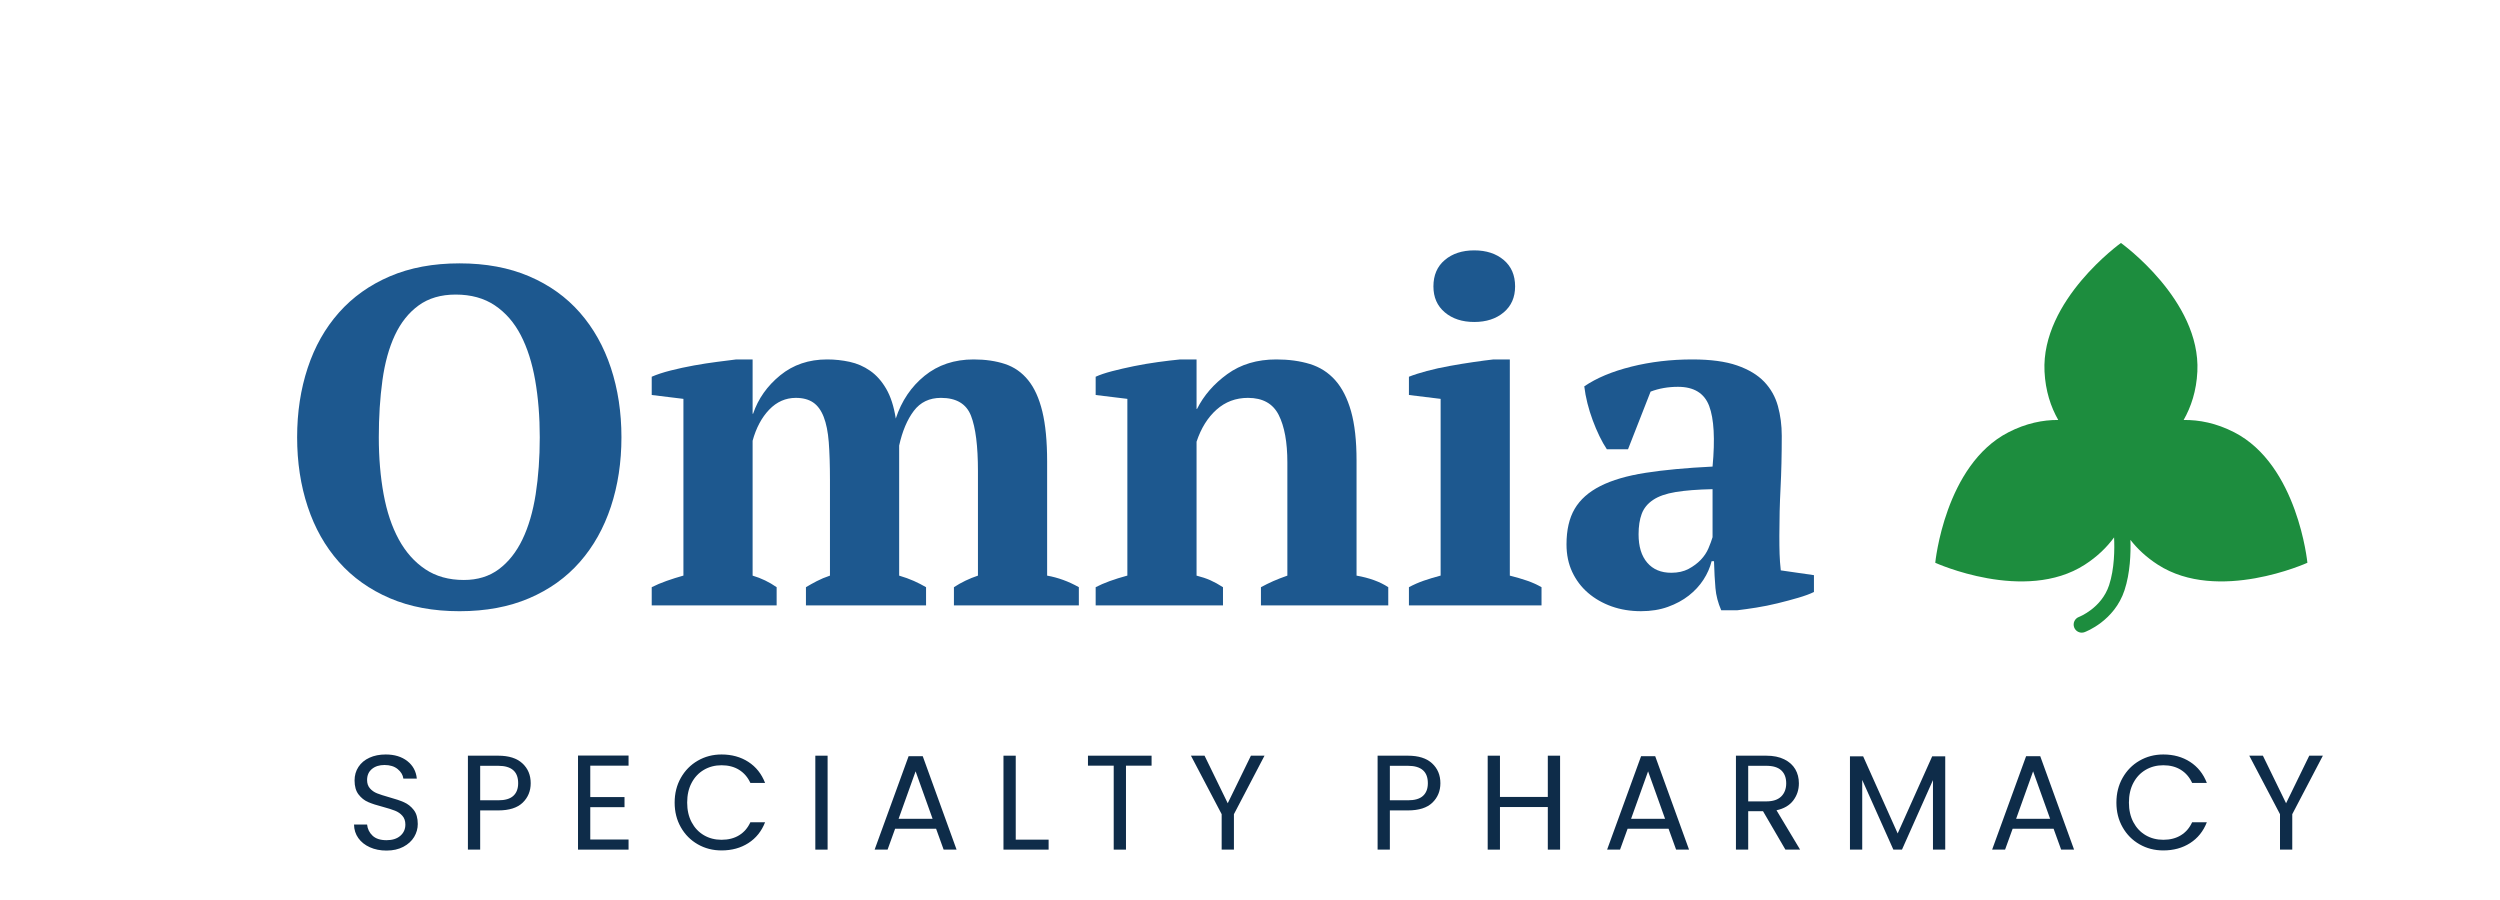
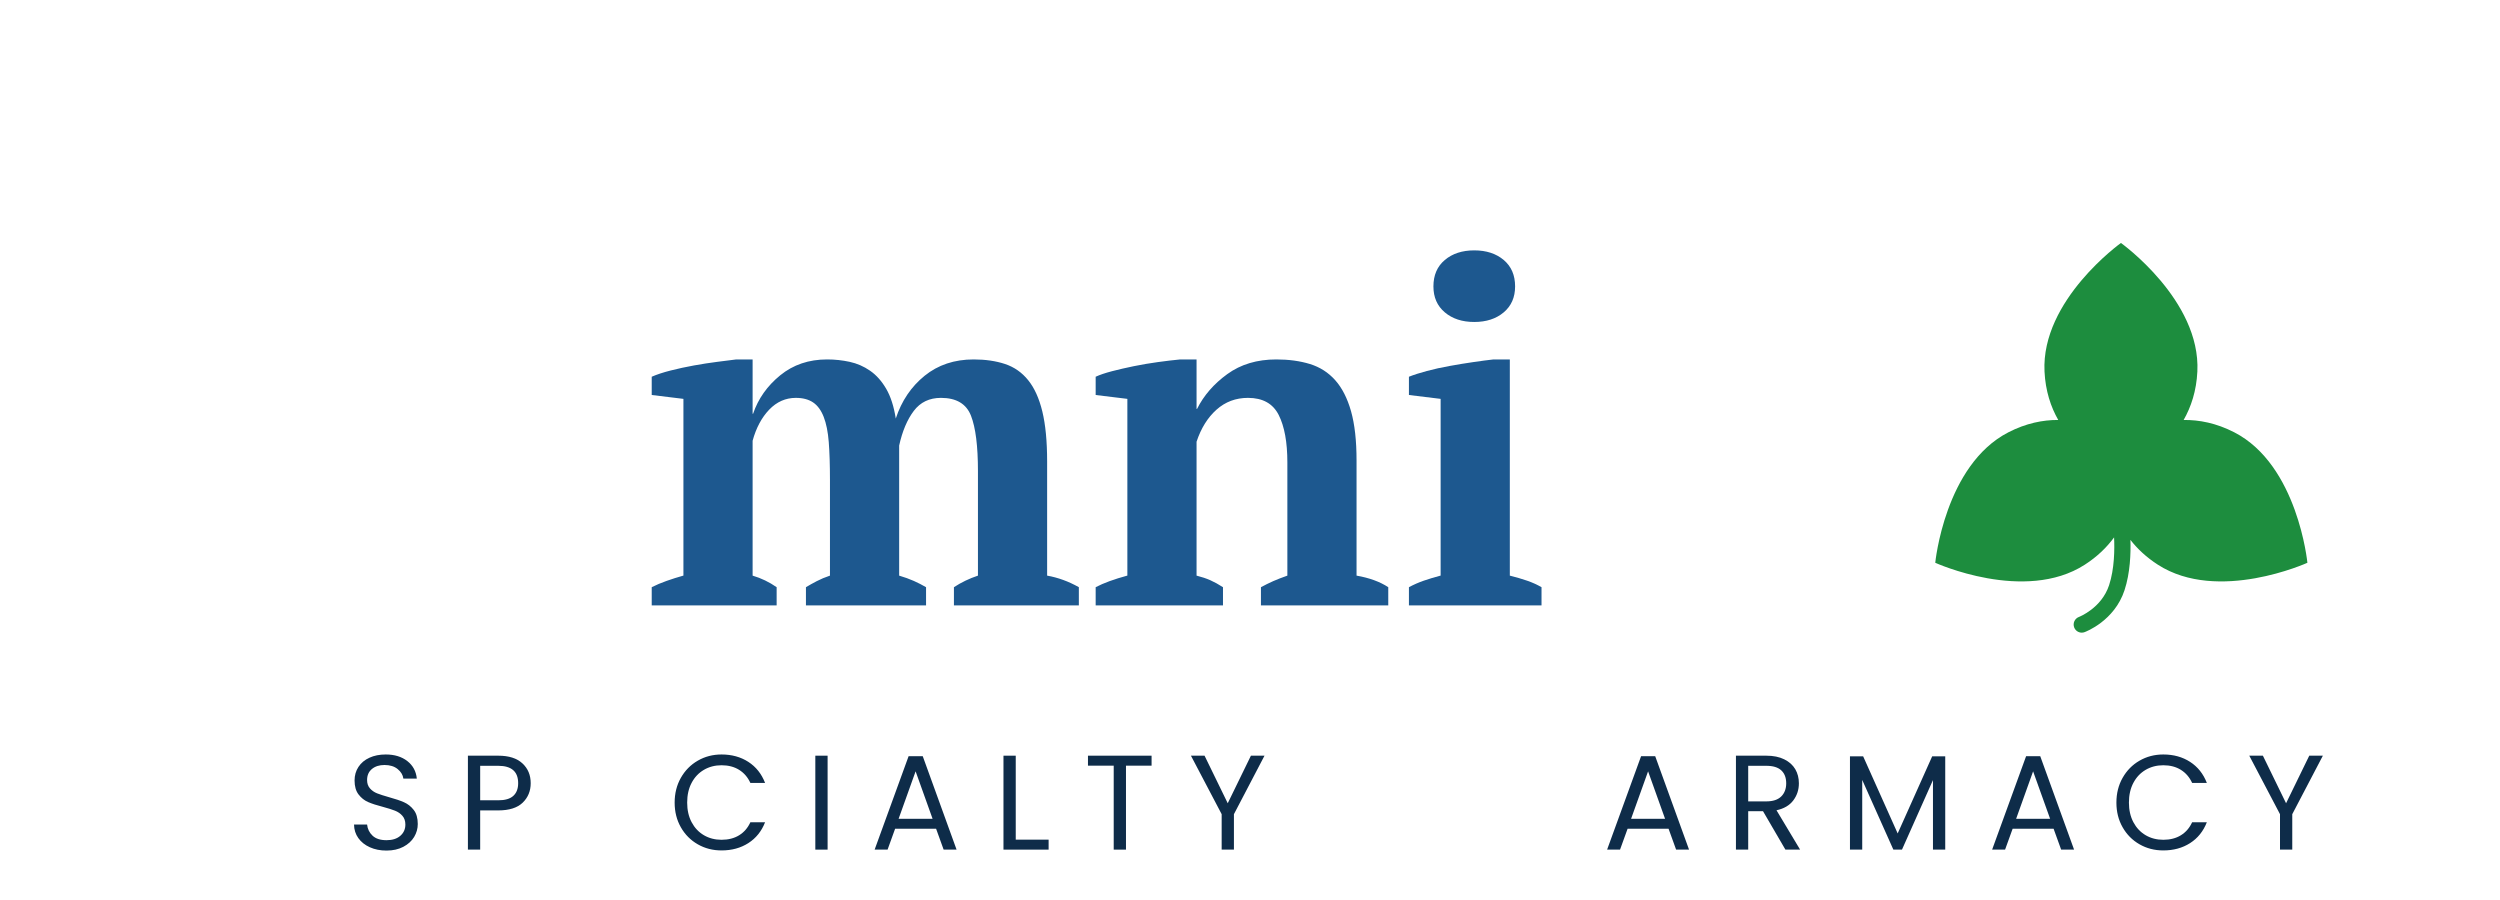
<svg xmlns="http://www.w3.org/2000/svg" viewBox="350 330 500 180" width="500" height="180">
  <path fill-rule="nonzero" fill="rgb(11.591%, 55.461%, 24.504%)" fill-opacity="1" d="M 796.859 416.465 C 793.242 414.602 789.812 413.957 786.727 413.996 C 788.207 411.398 789.285 408.207 789.473 404.301 C 790.168 390.02 774.188 378.594 774.188 378.594 C 774.188 378.594 758.207 390.02 758.902 404.301 C 759.094 408.207 760.168 411.395 761.648 413.992 C 758.605 413.977 755.227 414.633 751.672 416.465 C 738.953 423.004 737.051 442.555 737.051 442.555 C 737.051 442.555 754.934 450.684 766.957 442.941 C 769.488 441.309 771.387 439.434 772.816 437.48 C 772.93 439.828 772.898 443.766 771.816 447.047 C 770.305 451.633 765.855 453.363 765.789 453.387 C 764.953 453.699 764.523 454.629 764.828 455.465 C 765.07 456.125 765.691 456.531 766.352 456.531 C 766.535 456.531 766.727 456.5 766.91 456.43 C 767.152 456.344 772.879 454.184 774.898 448.062 C 776.047 444.582 776.172 440.617 776.086 437.977 C 777.473 439.754 779.258 441.449 781.574 442.941 C 793.594 450.684 811.48 442.555 811.48 442.555 C 811.48 442.555 809.574 423.004 796.859 416.465" />
-   <path fill-rule="nonzero" fill="rgb(11.624%, 34.612%, 56.151%)" fill-opacity="1" d="M 425.762 417.453 C 425.762 421.555 426.082 425.352 426.723 428.844 C 427.363 432.336 428.371 435.344 429.75 437.875 C 431.129 440.406 432.887 442.391 435.035 443.832 C 437.18 445.273 439.758 445.996 442.77 445.996 C 445.523 445.996 447.863 445.273 449.785 443.832 C 451.707 442.391 453.277 440.406 454.492 437.875 C 455.711 435.344 456.59 432.336 457.137 428.844 C 457.68 425.352 457.953 421.555 457.953 417.453 C 457.953 413.355 457.648 409.559 457.039 406.066 C 456.43 402.578 455.469 399.566 454.156 397.035 C 452.844 394.508 451.113 392.52 448.969 391.078 C 446.82 389.637 444.211 388.914 441.137 388.914 C 438.191 388.914 435.723 389.637 433.738 391.078 C 431.75 392.52 430.168 394.508 428.98 397.035 C 427.797 399.566 426.965 402.578 426.484 406.066 C 426.004 409.559 425.762 413.355 425.762 417.453 M 409.426 417.453 C 409.426 412.457 410.129 407.832 411.543 403.57 C 412.949 399.309 415.031 395.629 417.785 392.52 C 420.539 389.414 423.938 386.992 427.973 385.266 C 432.008 383.535 436.652 382.672 441.906 382.672 C 447.156 382.672 451.805 383.535 455.84 385.266 C 459.875 386.992 463.254 389.414 465.977 392.52 C 468.699 395.629 470.766 399.309 472.176 403.57 C 473.582 407.832 474.289 412.457 474.289 417.453 C 474.289 422.453 473.582 427.082 472.176 431.34 C 470.766 435.602 468.699 439.285 465.977 442.391 C 463.254 445.5 459.875 447.914 455.84 449.645 C 451.805 451.375 447.156 452.242 441.906 452.242 C 436.652 452.242 432.008 451.375 427.973 449.645 C 423.938 447.914 420.539 445.5 417.785 442.391 C 415.031 439.285 412.949 435.602 411.543 431.34 C 410.129 427.082 409.426 422.453 409.426 417.453" />
  <path fill-rule="nonzero" fill="rgb(11.624%, 34.612%, 56.151%)" fill-opacity="1" d="M 535.211 451.086 L 511.188 451.086 L 511.188 447.438 C 511.828 447.051 512.547 446.648 513.352 446.23 C 514.152 445.812 515.031 445.445 515.992 445.125 L 515.992 425.953 C 515.992 423 515.91 420.496 515.754 418.438 C 515.594 416.383 515.254 414.699 514.742 413.383 C 514.23 412.066 513.527 411.102 512.629 410.492 C 511.73 409.883 510.578 409.574 509.172 409.574 C 507.121 409.574 505.344 410.363 503.836 411.934 C 502.332 413.508 501.227 415.582 500.523 418.148 L 500.523 445.125 C 502.25 445.637 503.852 446.41 505.328 447.438 L 505.328 451.086 L 480.344 451.086 L 480.344 447.438 C 481.238 446.984 482.23 446.566 483.32 446.18 C 484.41 445.793 485.531 445.441 486.684 445.117 L 486.684 409.773 L 480.344 409 L 480.344 405.348 C 481.367 404.898 482.633 404.48 484.141 404.098 C 485.645 403.715 487.195 403.379 488.797 403.09 C 490.398 402.801 491.953 402.559 493.461 402.367 C 494.965 402.176 496.23 402.016 497.254 401.887 L 500.523 401.887 L 500.523 412.746 L 500.617 412.746 C 501.641 409.734 503.453 407.172 506.047 405.059 C 508.641 402.945 511.766 401.887 515.418 401.887 C 516.953 401.887 518.457 402.047 519.934 402.367 C 521.406 402.688 522.77 403.281 524.016 404.145 C 525.266 405.012 526.336 406.211 527.234 407.75 C 528.133 409.289 528.773 411.273 529.156 413.707 C 530.312 410.184 532.234 407.332 534.922 405.156 C 537.613 402.977 540.883 401.887 544.727 401.887 C 547.094 401.887 549.191 402.195 551.02 402.805 C 552.844 403.414 554.383 404.488 555.629 406.031 C 556.879 407.57 557.824 409.656 558.465 412.289 C 559.105 414.922 559.426 418.258 559.426 422.305 L 559.426 445.125 C 561.605 445.512 563.719 446.281 565.77 447.438 L 565.77 451.086 L 540.785 451.086 L 540.785 447.438 C 542.258 446.473 543.859 445.703 545.59 445.125 L 545.59 424.219 C 545.59 419.211 545.125 415.516 544.195 413.141 C 543.266 410.766 541.266 409.574 538.191 409.574 C 535.887 409.574 534.074 410.441 532.762 412.176 C 531.449 413.91 530.469 416.223 529.832 419.113 L 529.832 445.125 C 530.918 445.445 531.898 445.801 532.762 446.184 C 533.625 446.57 534.441 446.988 535.211 447.438 Z M 535.211 451.086" />
  <path fill-rule="nonzero" fill="rgb(11.624%, 34.612%, 56.151%)" fill-opacity="1" d="M 627.652 451.086 L 602.188 451.086 L 602.188 447.438 C 603.02 446.988 603.836 446.586 604.637 446.23 C 605.438 445.879 606.383 445.508 607.473 445.125 L 607.473 422.484 C 607.473 418.441 606.895 415.277 605.742 412.996 C 604.59 410.715 602.539 409.574 599.594 409.574 C 597.156 409.574 595.059 410.363 593.301 411.934 C 591.535 413.508 590.207 415.645 589.312 418.344 L 589.312 445.125 C 590.336 445.383 591.25 445.688 592.051 446.039 C 592.852 446.395 593.699 446.859 594.598 447.438 L 594.598 451.086 L 569.133 451.086 L 569.133 447.438 C 570.73 446.598 572.848 445.828 575.473 445.117 L 575.473 409.773 L 569.133 409 L 569.133 405.348 C 569.965 404.961 571.055 404.594 572.398 404.242 C 573.742 403.891 575.199 403.555 576.77 403.234 C 578.34 402.914 579.941 402.641 581.574 402.418 C 583.211 402.191 584.699 402.016 586.043 401.887 L 589.312 401.887 L 589.312 411.785 L 589.406 411.785 C 590.754 409.094 592.77 406.773 595.461 404.82 C 598.152 402.867 601.418 401.887 605.262 401.887 C 607.762 401.887 610.004 402.195 611.988 402.805 C 613.973 403.414 615.656 404.488 617.035 406.031 C 618.41 407.57 619.469 409.641 620.207 412.242 C 620.941 414.84 621.309 418.129 621.309 422.109 L 621.309 445.125 C 623.871 445.574 625.984 446.344 627.652 447.438 Z M 627.652 451.086" />
  <path fill-rule="nonzero" fill="rgb(11.624%, 34.612%, 56.151%)" fill-opacity="1" d="M 636.684 387.281 C 636.684 385.039 637.445 383.277 638.965 381.996 C 640.484 380.715 642.445 380.074 644.852 380.074 C 647.258 380.074 649.223 380.715 650.742 381.996 C 652.262 383.277 653.02 385.039 653.02 387.281 C 653.02 389.461 652.262 391.191 650.742 392.473 C 649.223 393.754 647.258 394.395 644.852 394.395 C 642.445 394.395 640.484 393.754 638.965 392.473 C 637.445 391.191 636.684 389.461 636.684 387.281 M 658.305 451.086 L 631.785 451.086 L 631.785 447.438 C 632.746 446.922 633.738 446.488 634.762 446.133 C 635.785 445.777 636.906 445.441 638.125 445.117 L 638.125 409.773 L 631.785 409 L 631.785 405.348 C 632.746 404.965 633.945 404.578 635.387 404.195 C 636.828 403.809 638.348 403.473 639.953 403.188 C 641.551 402.898 643.121 402.641 644.66 402.418 C 646.199 402.191 647.543 402.016 648.695 401.887 L 651.965 401.887 L 651.965 445.125 C 653.242 445.445 654.398 445.781 655.422 446.137 C 656.445 446.488 657.406 446.922 658.305 447.438 Z M 658.305 451.086" />
-   <path fill-rule="nonzero" fill="rgb(11.624%, 34.612%, 56.151%)" fill-opacity="1" d="M 684.25 444.555 C 685.594 444.555 686.746 444.297 687.707 443.785 C 688.668 443.273 689.484 442.664 690.16 441.961 C 690.832 441.254 691.344 440.484 691.695 439.652 C 692.047 438.82 692.32 438.082 692.512 437.441 L 692.512 427.832 C 689.5 427.898 687.035 428.09 685.113 428.41 C 683.191 428.73 681.684 429.258 680.598 429.996 C 679.508 430.73 678.754 431.66 678.34 432.781 C 677.922 433.902 677.715 435.266 677.715 436.867 C 677.715 439.301 678.289 441.191 679.445 442.535 C 680.598 443.879 682.199 444.555 684.25 444.555 M 705.871 437.152 C 705.871 438.562 705.883 439.781 705.918 440.805 C 705.949 441.832 706.027 442.918 706.156 444.074 L 712.789 445.031 L 712.789 448.398 C 712.02 448.781 710.977 449.164 709.664 449.551 C 708.352 449.934 706.973 450.305 705.535 450.656 C 704.09 451.008 702.664 451.297 701.258 451.52 C 699.848 451.742 698.598 451.918 697.508 452.047 L 694.242 452.047 C 693.602 450.574 693.215 449.102 693.09 447.629 C 692.961 446.156 692.863 444.359 692.801 442.246 L 692.32 442.246 C 692 443.527 691.457 444.762 690.688 445.945 C 689.918 447.133 688.941 448.191 687.758 449.117 C 686.57 450.047 685.176 450.801 683.574 451.375 C 681.973 451.953 680.18 452.238 678.195 452.238 C 676.082 452.238 674.125 451.918 672.332 451.281 C 670.539 450.641 668.969 449.742 667.625 448.59 C 666.281 447.438 665.223 446.043 664.453 444.41 C 663.684 442.773 663.301 440.934 663.301 438.883 C 663.301 436 663.844 433.633 664.934 431.773 C 666.023 429.914 667.734 428.395 670.074 427.207 C 672.414 426.023 675.422 425.141 679.105 424.566 C 682.789 423.988 687.258 423.574 692.512 423.316 C 693.023 417.809 692.801 413.773 691.84 411.211 C 690.879 408.648 688.797 407.363 685.594 407.363 C 683.605 407.363 681.781 407.688 680.117 408.324 L 675.602 419.855 L 671.371 419.855 C 670.859 419.09 670.363 418.211 669.883 417.215 C 669.402 416.223 668.953 415.164 668.539 414.043 C 668.121 412.926 667.77 411.785 667.48 410.633 C 667.191 409.48 666.984 408.359 666.855 407.27 C 669.289 405.605 672.43 404.289 676.273 403.328 C 680.117 402.367 684.184 401.887 688.477 401.887 C 692.129 401.887 695.105 402.289 697.414 403.09 C 699.719 403.891 701.527 404.98 702.844 406.355 C 704.156 407.734 705.066 409.352 705.582 411.211 C 706.094 413.066 706.352 415.055 706.352 417.168 C 706.352 421.012 706.27 424.488 706.109 427.594 C 705.949 430.699 705.871 433.887 705.871 437.152" />
  <path fill-rule="nonzero" fill="rgb(5.505%, 17.551%, 28.749%)" fill-opacity="1" d="M 423.973 499.453 C 422.992 499.012 422.223 498.402 421.668 497.621 C 421.109 496.84 420.82 495.934 420.805 494.91 L 423.418 494.91 C 423.508 495.793 423.875 496.535 424.512 497.137 C 425.148 497.738 426.078 498.039 427.301 498.039 C 428.469 498.039 429.391 497.746 430.062 497.164 C 430.738 496.578 431.074 495.828 431.074 494.91 C 431.074 494.191 430.875 493.609 430.48 493.16 C 430.086 492.711 429.594 492.371 429 492.137 C 428.406 491.902 427.605 491.648 426.602 491.379 C 425.359 491.059 424.367 490.734 423.621 490.41 C 422.875 490.086 422.238 489.578 421.707 488.887 C 421.176 488.195 420.914 487.266 420.914 486.098 C 420.914 485.074 421.172 484.168 421.695 483.375 C 422.215 482.586 422.945 481.973 423.891 481.543 C 424.836 481.109 425.918 480.895 427.141 480.895 C 428.898 480.895 430.344 481.336 431.465 482.215 C 432.59 483.098 433.223 484.266 433.363 485.719 L 430.672 485.719 C 430.582 485 430.203 484.367 429.539 483.82 C 428.875 483.273 427.992 483 426.898 483 C 425.871 483 425.035 483.262 424.391 483.793 C 423.742 484.324 423.418 485.062 423.418 486.016 C 423.418 486.699 423.613 487.258 424 487.688 C 424.387 488.121 424.859 488.449 425.426 488.672 C 425.992 488.895 426.789 489.152 427.812 489.441 C 429.051 489.781 430.051 490.117 430.805 490.453 C 431.559 490.785 432.207 491.297 432.746 491.988 C 433.285 492.68 433.555 493.617 433.555 494.805 C 433.555 495.719 433.312 496.582 432.828 497.391 C 432.34 498.199 431.621 498.855 430.672 499.359 C 429.719 499.863 428.594 500.113 427.301 500.113 C 426.062 500.113 424.953 499.895 423.973 499.453" />
  <path fill-rule="nonzero" fill="rgb(5.505%, 17.551%, 28.749%)" fill-opacity="1" d="M 452.664 489.172 C 453.312 488.578 453.633 487.734 453.633 486.637 C 453.633 484.32 452.305 483.16 449.645 483.16 L 446.035 483.16 L 446.035 490.059 L 449.645 490.059 C 451.012 490.059 452.016 489.766 452.664 489.172 M 454.539 490.531 C 453.469 491.566 451.84 492.082 449.645 492.082 L 446.035 492.082 L 446.035 499.926 L 443.582 499.926 L 443.582 481.137 L 449.645 481.137 C 451.766 481.137 453.379 481.648 454.484 482.676 C 455.59 483.699 456.141 485.02 456.141 486.637 C 456.141 488.199 455.605 489.5 454.539 490.531" />
-   <path fill-rule="nonzero" fill="rgb(5.505%, 17.551%, 28.749%)" fill-opacity="1" d="M 468.055 483.133 L 468.055 489.414 L 474.902 489.414 L 474.902 491.434 L 468.055 491.434 L 468.055 497.902 L 475.711 497.902 L 475.711 499.926 L 465.602 499.926 L 465.602 481.109 L 475.711 481.109 L 475.711 483.133 Z M 468.055 483.133" />
  <path fill-rule="nonzero" fill="rgb(5.505%, 17.551%, 28.749%)" fill-opacity="1" d="M 486.168 485.57 C 486.996 484.109 488.121 482.961 489.551 482.137 C 490.98 481.309 492.566 480.895 494.309 480.895 C 496.355 480.895 498.145 481.391 499.672 482.379 C 501.199 483.367 502.312 484.77 503.016 486.582 L 500.074 486.582 C 499.555 485.449 498.805 484.582 497.824 483.969 C 496.848 483.359 495.672 483.051 494.309 483.051 C 492.996 483.051 491.82 483.359 490.777 483.969 C 489.734 484.582 488.918 485.445 488.324 486.57 C 487.73 487.691 487.434 489.008 487.434 490.52 C 487.434 492.012 487.73 493.316 488.324 494.441 C 488.918 495.562 489.734 496.43 490.777 497.043 C 491.82 497.652 492.996 497.957 494.309 497.957 C 495.672 497.957 496.848 497.656 497.824 497.055 C 498.805 496.453 499.555 495.586 500.074 494.453 L 503.016 494.453 C 502.312 496.25 501.199 497.641 499.672 498.617 C 498.145 499.598 496.355 500.086 494.309 500.086 C 492.566 500.086 490.98 499.68 489.551 498.859 C 488.121 498.043 486.996 496.906 486.168 495.449 C 485.34 493.996 484.93 492.352 484.93 490.52 C 484.93 488.684 485.34 487.035 486.168 485.57" />
  <path fill-rule="nonzero" fill="rgb(5.505%, 17.551%, 28.749%)" fill-opacity="1" d="M 515.52 499.926 L 513.066 499.926 L 513.066 481.137 L 515.52 481.137 Z M 515.52 499.926" />
  <path fill-rule="nonzero" fill="rgb(5.505%, 17.551%, 28.749%)" fill-opacity="1" d="M 536.516 493.754 L 533.121 484.266 L 529.723 493.754 Z M 537.219 495.746 L 529.023 495.746 L 527.516 499.926 L 524.926 499.926 L 531.719 481.246 L 534.551 481.246 L 541.316 499.926 L 538.727 499.926 Z M 537.219 495.746" />
  <path fill-rule="nonzero" fill="rgb(5.505%, 17.551%, 28.749%)" fill-opacity="1" d="M 553.148 497.93 L 559.723 497.93 L 559.723 499.926 L 550.695 499.926 L 550.695 481.137 L 553.148 481.137 Z M 553.148 497.93" />
  <path fill-rule="nonzero" fill="rgb(5.505%, 17.551%, 28.749%)" fill-opacity="1" d="M 580.316 481.137 L 580.316 483.133 L 575.195 483.133 L 575.195 499.926 L 572.742 499.926 L 572.742 483.133 L 567.594 483.133 L 567.594 481.137 Z M 580.316 481.137" />
  <path fill-rule="nonzero" fill="rgb(5.505%, 17.551%, 28.749%)" fill-opacity="1" d="M 602.902 481.137 L 596.785 492.836 L 596.785 499.926 L 594.332 499.926 L 594.332 492.836 L 588.188 481.137 L 590.91 481.137 L 595.547 490.652 L 600.184 481.137 Z M 602.902 481.137" />
-   <path fill-rule="nonzero" fill="rgb(5.505%, 17.551%, 28.749%)" fill-opacity="1" d="M 634.602 489.172 C 635.25 488.578 635.57 487.734 635.57 486.637 C 635.57 484.32 634.242 483.16 631.582 483.16 L 627.973 483.16 L 627.973 490.059 L 631.582 490.059 C 632.949 490.059 633.957 489.766 634.602 489.172 M 636.477 490.531 C 635.406 491.566 633.777 492.082 631.582 492.082 L 627.973 492.082 L 627.973 499.926 L 625.52 499.926 L 625.52 481.137 L 631.582 481.137 C 633.703 481.137 635.316 481.648 636.422 482.676 C 637.527 483.699 638.078 485.02 638.078 486.637 C 638.078 488.199 637.543 489.5 636.477 490.531" />
-   <path fill-rule="nonzero" fill="rgb(5.505%, 17.551%, 28.749%)" fill-opacity="1" d="M 662.016 481.137 L 662.016 499.926 L 659.562 499.926 L 659.562 491.406 L 649.992 491.406 L 649.992 499.926 L 647.539 499.926 L 647.539 481.137 L 649.992 481.137 L 649.992 489.387 L 659.562 489.387 L 659.562 481.137 Z M 662.016 481.137" />
  <path fill-rule="nonzero" fill="rgb(5.505%, 17.551%, 28.749%)" fill-opacity="1" d="M 683.012 493.754 L 679.617 484.266 L 676.219 493.754 Z M 683.711 495.746 L 675.52 495.746 L 674.008 499.926 L 671.422 499.926 L 678.215 481.246 L 681.043 481.246 L 687.809 499.926 L 685.223 499.926 Z M 683.711 495.746" />
  <path fill-rule="nonzero" fill="rgb(5.505%, 17.551%, 28.749%)" fill-opacity="1" d="M 699.641 490.277 L 703.254 490.277 C 704.582 490.277 705.578 489.949 706.246 489.293 C 706.91 488.637 707.242 487.758 707.242 486.664 C 707.242 485.551 706.914 484.688 706.258 484.074 C 705.602 483.465 704.602 483.16 703.254 483.16 L 699.641 483.16 Z M 707.082 499.926 L 702.605 492.242 L 699.641 492.242 L 699.641 499.926 L 697.188 499.926 L 697.188 481.137 L 703.254 481.137 C 704.672 481.137 705.871 481.379 706.852 481.867 C 707.832 482.352 708.562 483.008 709.051 483.832 C 709.535 484.66 709.777 485.605 709.777 486.664 C 709.777 487.957 709.402 489.098 708.656 490.086 C 707.914 491.074 706.793 491.73 705.301 492.055 L 710.02 499.926 Z M 707.082 499.926" />
  <path fill-rule="nonzero" fill="rgb(5.505%, 17.551%, 28.749%)" fill-opacity="1" d="M 739.047 481.273 L 739.047 499.926 L 736.594 499.926 L 736.594 486.016 L 730.395 499.926 L 728.672 499.926 L 722.445 485.988 L 722.445 499.926 L 719.992 499.926 L 719.992 481.273 L 722.633 481.273 L 729.535 496.691 L 736.434 481.273 Z M 739.047 481.273" />
  <path fill-rule="nonzero" fill="rgb(5.505%, 17.551%, 28.749%)" fill-opacity="1" d="M 760.02 493.754 L 756.621 484.266 L 753.227 493.754 Z M 760.719 495.746 L 752.527 495.746 L 751.016 499.926 L 748.426 499.926 L 755.219 481.246 L 758.051 481.246 L 764.816 499.926 L 762.23 499.926 Z M 760.719 495.746" />
  <path fill-rule="nonzero" fill="rgb(5.505%, 17.551%, 28.749%)" fill-opacity="1" d="M 774.52 485.57 C 775.348 484.109 776.473 482.961 777.902 482.137 C 779.332 481.309 780.918 480.895 782.66 480.895 C 784.707 480.895 786.496 481.391 788.023 482.379 C 789.551 483.367 790.664 484.77 791.367 486.582 L 788.426 486.582 C 787.906 485.449 787.156 484.582 786.176 483.969 C 785.199 483.359 784.027 483.051 782.66 483.051 C 781.348 483.051 780.172 483.359 779.129 483.969 C 778.086 484.582 777.27 485.445 776.676 486.57 C 776.082 487.691 775.785 489.008 775.785 490.52 C 775.785 492.012 776.082 493.316 776.676 494.441 C 777.27 495.562 778.086 496.43 779.129 497.043 C 780.172 497.652 781.348 497.957 782.66 497.957 C 784.027 497.957 785.199 497.656 786.176 497.055 C 787.156 496.453 787.906 495.586 788.426 494.453 L 791.367 494.453 C 790.664 496.25 789.551 497.641 788.023 498.617 C 786.496 499.598 784.707 500.086 782.66 500.086 C 780.918 500.086 779.332 499.68 777.902 498.859 C 776.473 498.043 775.348 496.906 774.52 495.449 C 773.691 493.996 773.281 492.352 773.281 490.52 C 773.281 488.684 773.691 487.035 774.52 485.57" />
  <path fill-rule="nonzero" fill="rgb(5.505%, 17.551%, 28.749%)" fill-opacity="1" d="M 814.574 481.137 L 808.453 492.836 L 808.453 499.926 L 806 499.926 L 806 492.836 L 799.855 481.137 L 802.578 481.137 L 807.215 490.652 L 811.852 481.137 Z M 814.574 481.137" />
</svg>